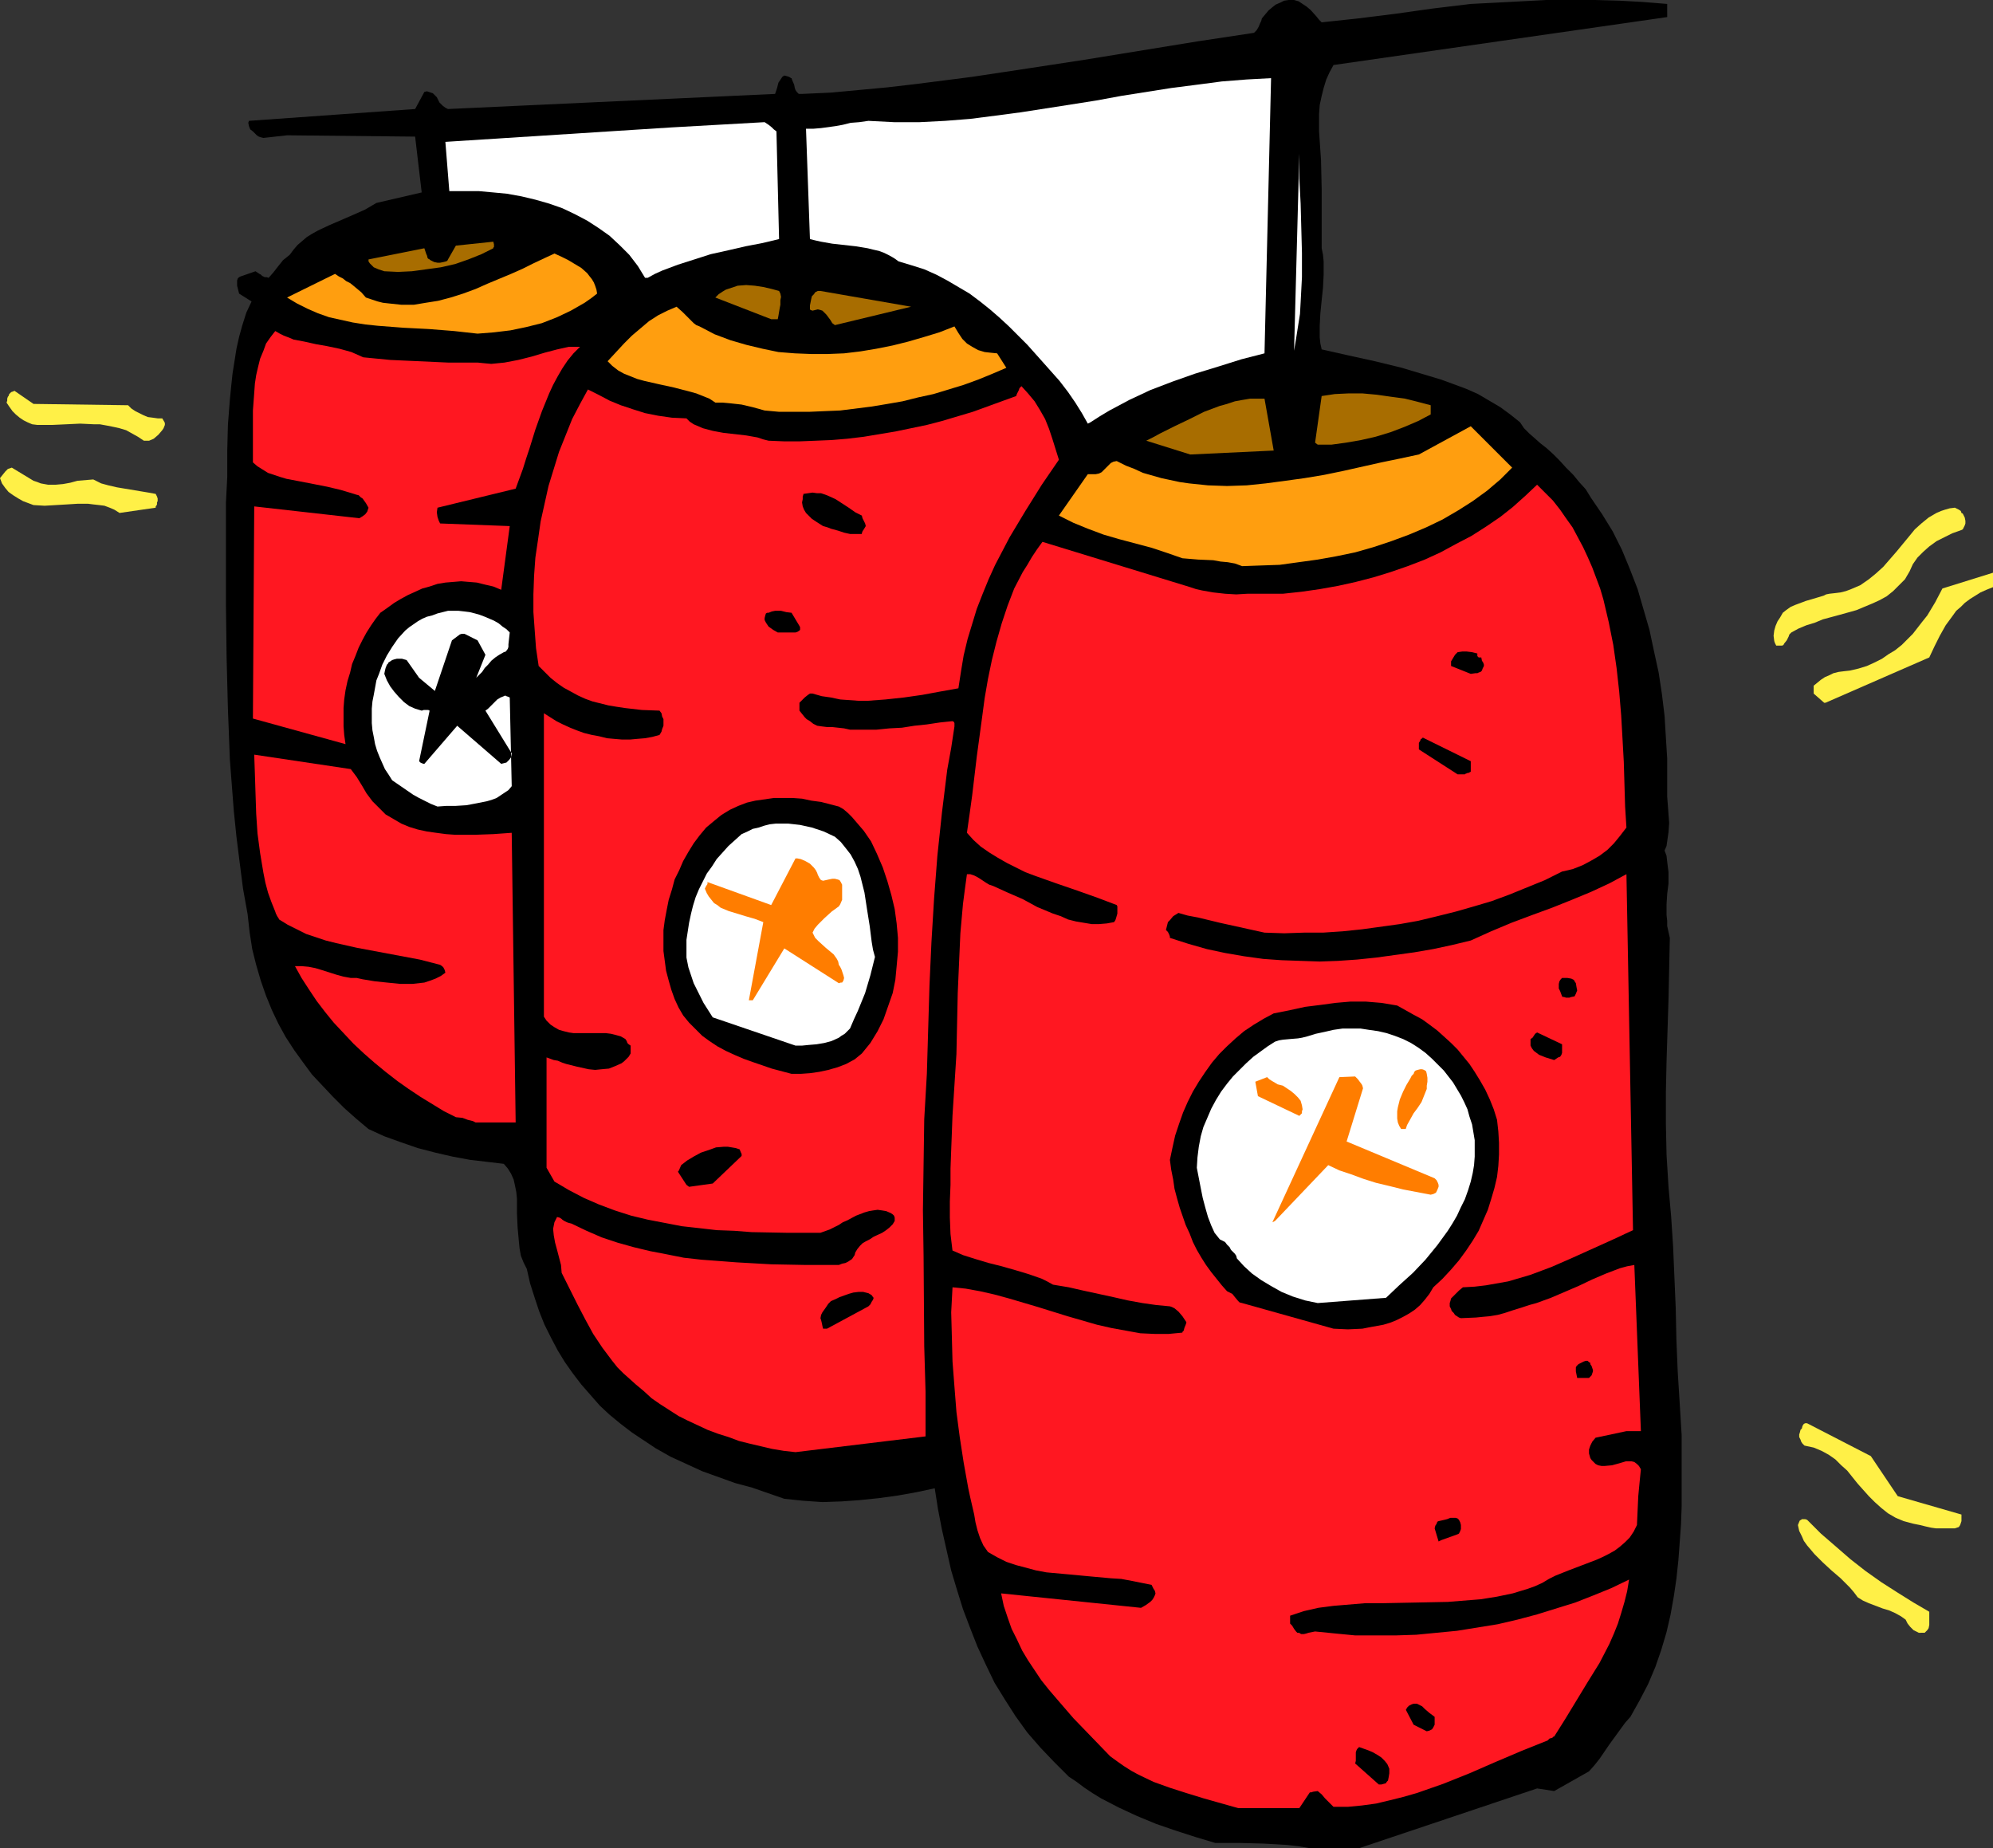
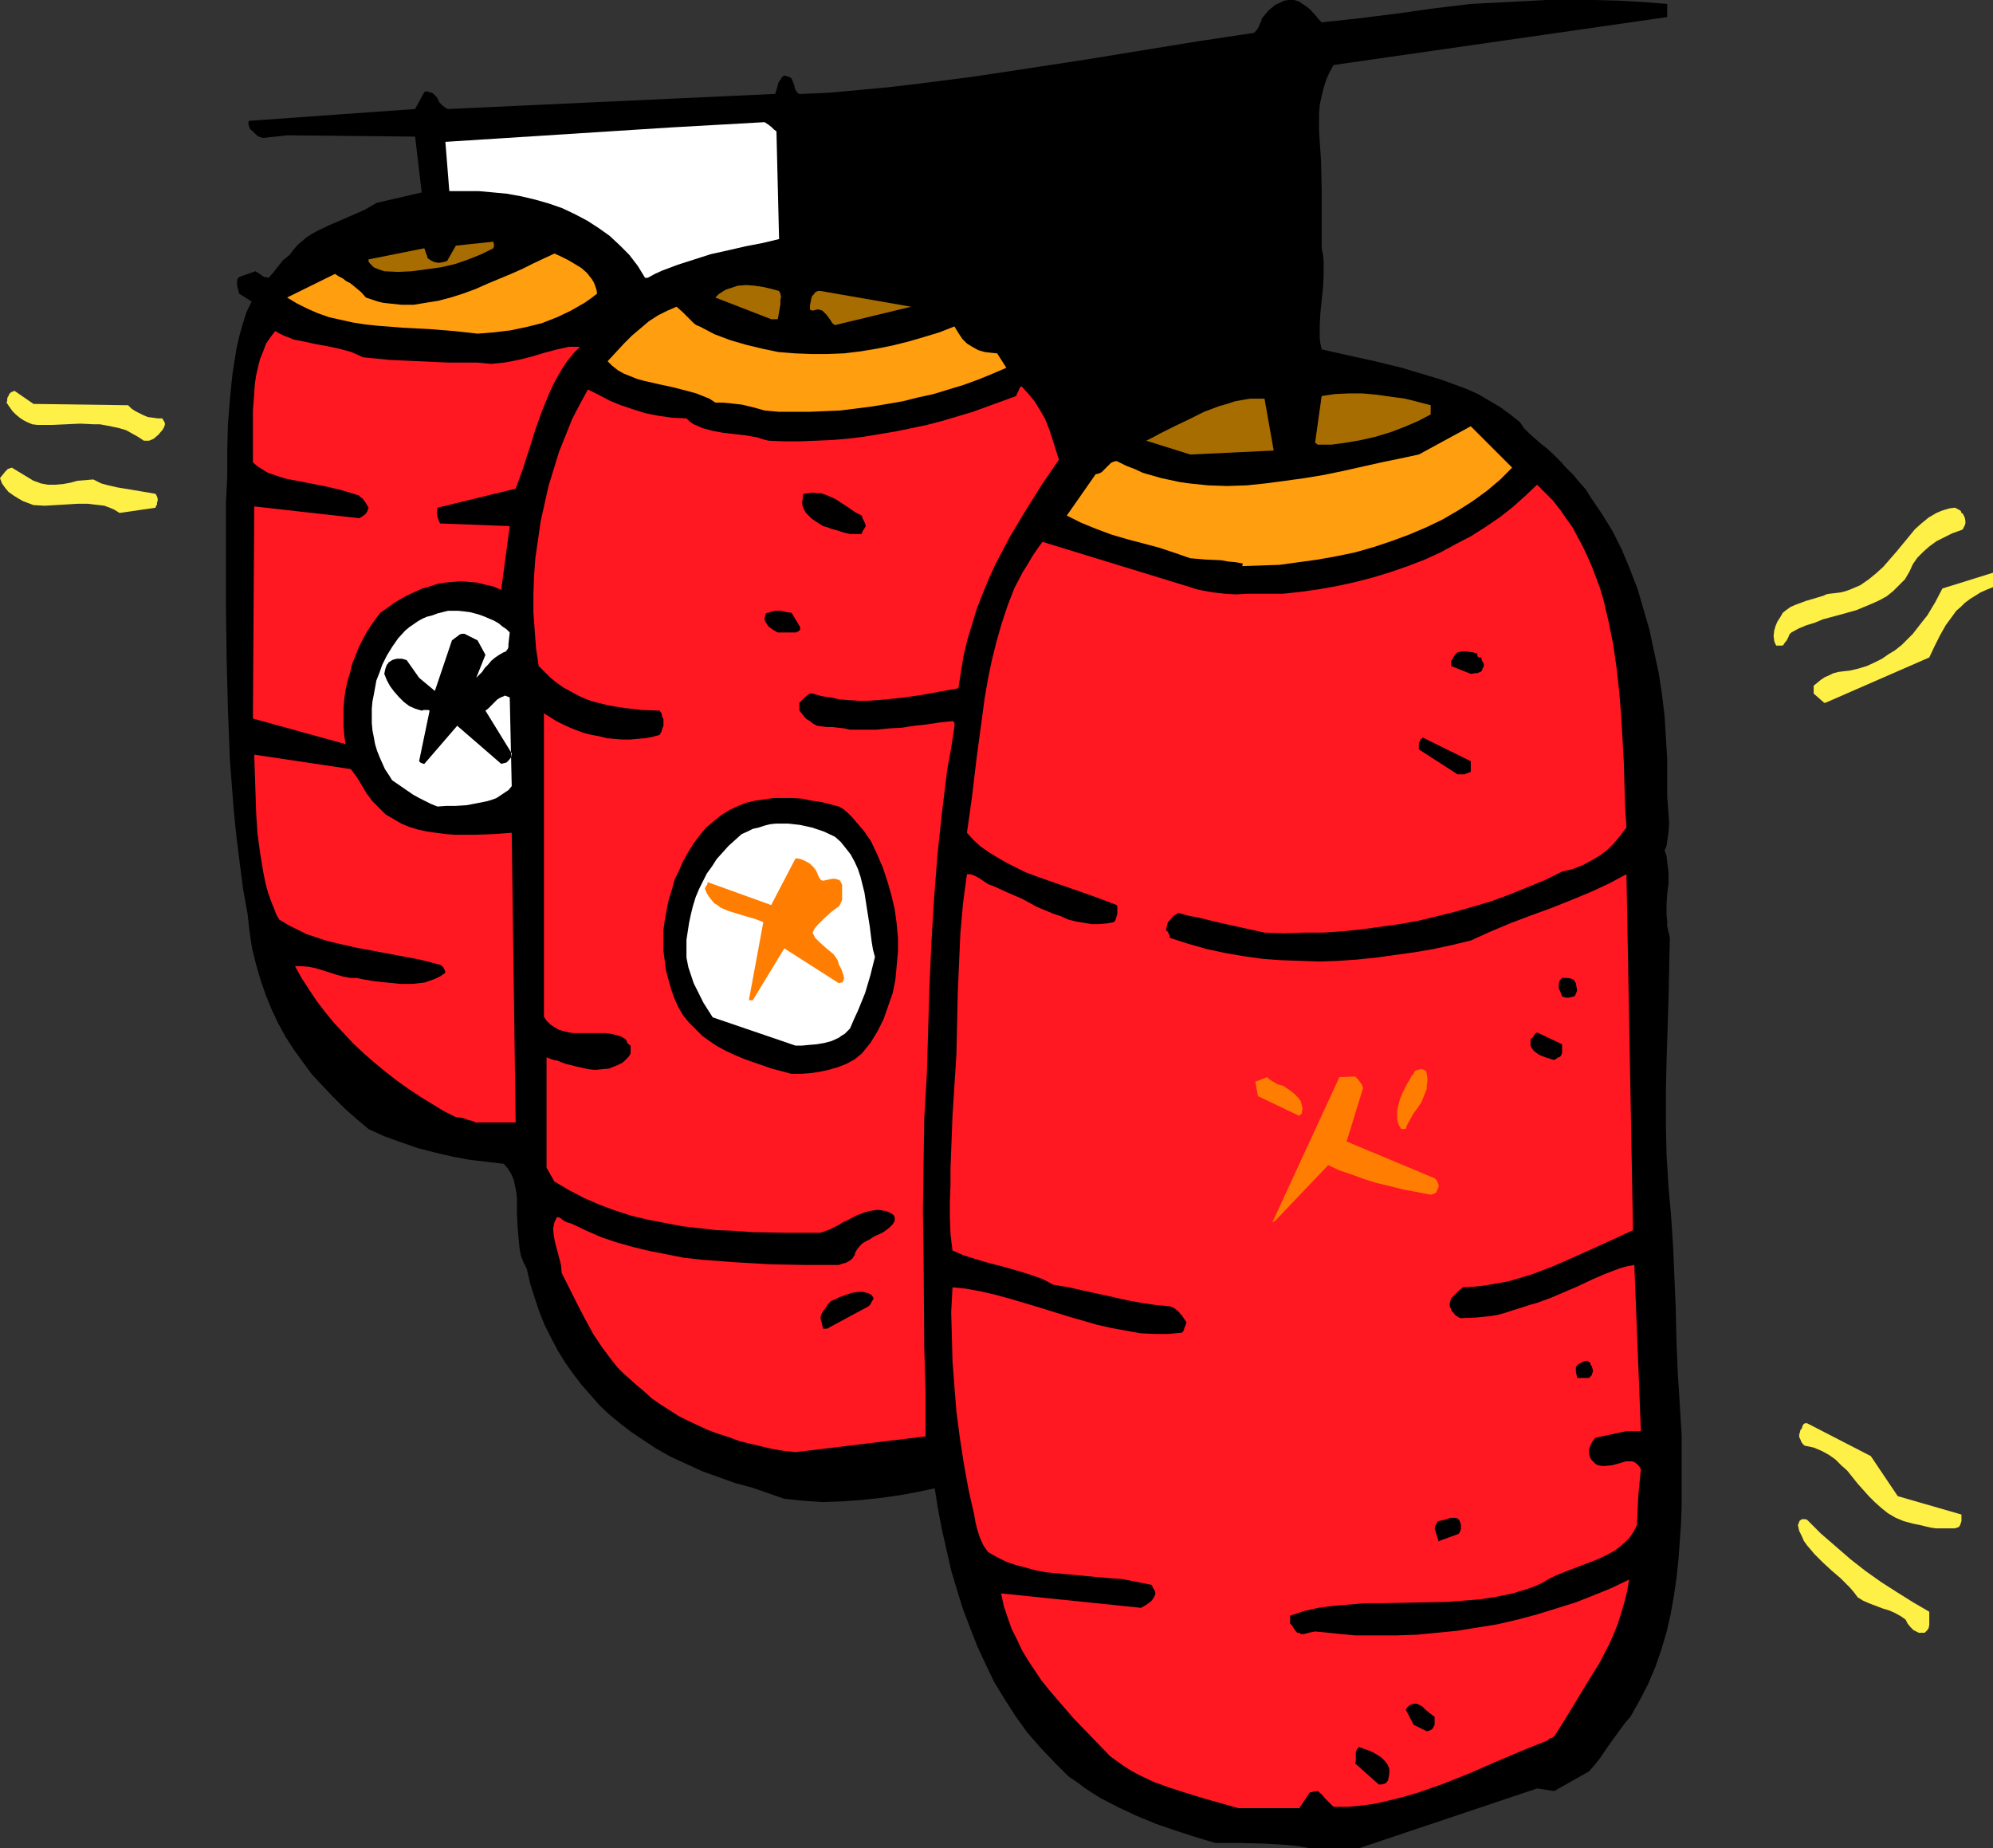
<svg xmlns="http://www.w3.org/2000/svg" xmlns:ns1="http://sodipodi.sourceforge.net/DTD/sodipodi-0.dtd" xmlns:ns2="http://www.inkscape.org/namespaces/inkscape" version="1.0" width="129.724mm" height="120.293mm" id="svg43" ns1:docname="Lanterns - Hanging 3.wmf">
  <rect width="100%" height="100%" fill="#333333" stroke="none" />
  <ns1:namedview id="namedview43" pagecolor="#ffffff" bordercolor="#000000" borderopacity="0.25" ns2:showpageshadow="2" ns2:pageopacity="0.0" ns2:pagecheckerboard="0" ns2:deskcolor="#d1d1d1" ns2:document-units="mm" />
  <defs id="defs1">
    <pattern id="WMFhbasepattern" patternUnits="userSpaceOnUse" width="6" height="6" x="0" y="0" />
  </defs>
  <path style="fill:#000000;fill-opacity:1;fill-rule:evenodd;stroke:none" d="m 322.23,454.65 h 12.12 l 43.794,-14.703 4.202,0.646 8.565,-4.847 1.293,-1.454 1.293,-1.616 2.424,-3.554 2.586,-3.554 1.293,-1.777 1.293,-1.454 2.262,-4.039 2.101,-4.039 1.778,-4.201 1.454,-4.201 1.293,-4.362 0.97,-4.201 0.808,-4.524 0.646,-4.362 0.485,-4.524 0.323,-4.362 0.323,-4.524 0.162,-4.362 v -8.886 -8.725 l -0.485,-7.917 -0.485,-7.755 -0.323,-7.917 -0.162,-7.594 -0.323,-7.594 -0.323,-7.594 -0.485,-7.432 -0.646,-7.271 -0.485,-7.917 -0.162,-7.594 v -7.755 l 0.162,-7.594 0.485,-15.187 0.323,-15.187 -0.323,-1.454 -0.323,-1.454 v -1.293 l -0.162,-1.454 v -2.585 l 0.162,-2.585 0.323,-2.585 v -2.747 l -0.323,-2.585 -0.162,-1.454 -0.485,-1.293 0.485,-1.131 0.162,-1.131 0.323,-2.262 0.162,-2.262 -0.162,-2.1 -0.162,-2.262 -0.162,-2.1 v -2.1 -1.939 -5.332 l -0.323,-5.17 -0.323,-5.332 -0.646,-5.332 -0.808,-5.332 -1.131,-5.17 -1.131,-5.332 -1.454,-5.009 -1.454,-5.009 -1.939,-5.009 -1.939,-4.685 -2.262,-4.524 -2.586,-4.201 -2.747,-4.039 -1.293,-2.1 -1.616,-1.777 -1.454,-1.777 -1.778,-1.777 -1.616,-1.777 -1.616,-1.616 -1.616,-1.454 -1.454,-1.131 -1.454,-1.293 -1.293,-1.131 -1.293,-1.293 -0.97,-1.454 -2.424,-1.939 -2.424,-1.777 -2.747,-1.616 -2.747,-1.616 -2.909,-1.293 -3.07,-1.131 -3.07,-1.131 -3.232,-0.969 -6.464,-1.939 -6.626,-1.616 -6.626,-1.454 -6.464,-1.454 -0.323,-1.454 -0.162,-1.454 v -1.454 -1.454 l 0.162,-3.07 0.323,-3.231 0.323,-3.07 0.162,-3.231 v -3.231 l -0.162,-1.616 -0.323,-1.616 v -7.432 -7.109 l -0.162,-7.109 -0.485,-7.109 v -2.1 -2.1 l 0.162,-2.262 0.485,-2.262 0.485,-1.939 0.646,-2.1 0.808,-1.777 0.97,-1.777 82.093,-11.794 V 0.969 L 404.161,0.485 398.344,0.162 392.364,0 h -5.979 -5.979 l -6.141,0.323 -6.141,0.323 -6.302,0.323 -9.373,1.131 -9.211,1.293 -9.05,1.131 -9.05,0.969 -0.646,-0.646 -0.646,-0.808 -1.454,-1.616 -0.97,-0.808 -0.97,-0.646 -0.97,-0.646 L 318.352,0 h -1.293 l -1.131,0.162 -0.97,0.485 -1.131,0.485 -0.808,0.646 -0.97,0.808 -1.616,1.939 -0.162,0.646 -0.323,0.646 -0.323,0.808 -0.485,0.808 -0.646,0.646 -13.898,2.1 -13.898,2.262 -13.898,2.262 -13.736,2.1 -13.898,2.1 -13.898,1.777 -6.949,0.808 -6.949,0.646 -6.949,0.646 -7.11,0.323 h -0.808 l -0.485,-0.485 -0.323,-0.485 -0.162,-0.485 -0.162,-0.808 -0.485,-1.131 -0.162,-0.485 h -0.162 l -0.162,-0.162 -0.323,-0.162 -0.485,-0.162 -0.646,-0.162 -0.485,0.323 -0.323,0.485 -0.323,0.485 -0.323,0.485 -0.323,1.293 -0.485,1.454 -80.477,3.716 -0.323,-0.162 -0.323,-0.162 -0.646,-0.485 -0.808,-0.808 -0.485,-0.969 -0.162,-0.323 -0.323,-0.323 -0.646,-0.646 -0.485,-0.162 -0.485,-0.162 -0.485,-0.162 -0.646,0.162 -2.262,4.201 -40.885,2.908 -0.162,0.485 0.162,0.808 0.323,0.808 0.646,0.485 0.485,0.485 0.485,0.485 0.485,0.323 0.485,0.162 0.646,0.162 5.818,-0.646 31.512,0.323 1.616,13.733 -11.15,2.585 -2.747,1.616 -2.909,1.293 -5.979,2.585 -2.747,1.293 -1.454,0.808 -1.293,0.808 -1.131,0.969 -1.131,0.969 -0.97,1.131 -0.97,1.293 -0.808,0.646 -0.808,0.646 -1.293,1.616 -1.131,1.454 -1.131,1.293 -0.485,-0.162 h -0.485 l -0.646,-0.323 -0.323,-0.323 -0.323,-0.162 -0.485,-0.323 -0.485,-0.323 -3.717,1.293 -0.323,0.162 -0.323,0.323 -0.162,0.485 v 1.293 l 0.162,0.646 0.323,1.293 3.07,1.939 -1.293,2.747 -0.97,3.07 -0.808,2.908 -0.646,2.908 -0.485,3.07 -0.485,3.07 -0.323,3.07 -0.323,3.231 -0.485,6.301 -0.162,6.301 v 6.463 l -0.323,6.301 v 25.366 l 0.162,12.764 0.323,12.602 0.485,12.602 0.485,6.301 0.485,6.301 0.646,6.301 0.808,6.463 0.808,6.301 1.131,6.301 0.485,4.362 0.646,4.201 0.97,3.878 1.131,3.878 1.293,3.716 1.454,3.554 1.616,3.393 1.778,3.231 2.101,3.231 2.101,2.908 2.262,3.07 2.586,2.747 2.586,2.747 2.747,2.747 2.909,2.585 3.07,2.585 3.878,1.777 4.04,1.454 4.202,1.454 4.363,1.131 4.202,0.969 4.363,0.808 4.202,0.485 4.04,0.485 0.97,1.131 0.808,1.293 0.646,1.454 0.323,1.454 0.323,1.616 0.162,1.616 v 3.554 l 0.162,3.554 0.323,3.554 0.162,1.616 0.323,1.777 0.646,1.616 0.808,1.616 0.808,3.554 1.131,3.554 1.131,3.393 1.293,3.231 1.616,3.231 1.616,3.07 1.778,2.908 1.939,2.747 2.101,2.747 2.262,2.585 2.262,2.585 2.424,2.262 2.747,2.262 2.747,2.1 2.909,1.939 2.909,1.939 3.717,2.1 3.878,1.777 3.878,1.777 4.04,1.454 4.04,1.454 4.202,1.131 7.918,2.747 4.686,0.485 4.686,0.323 4.686,-0.162 4.525,-0.323 4.686,-0.485 4.686,-0.646 4.525,-0.808 4.525,-0.969 0.808,5.17 0.97,5.009 1.131,5.009 1.131,5.009 1.454,4.847 1.454,4.685 1.778,4.685 1.778,4.524 2.101,4.524 2.101,4.362 2.586,4.201 2.586,4.039 2.909,4.039 3.232,3.716 3.394,3.554 3.555,3.554 1.939,1.293 1.939,1.454 1.939,1.293 2.101,1.293 4.363,2.262 4.525,2.1 4.686,1.939 4.686,1.616 5.01,1.616 4.848,1.454 h 5.979 l 5.979,0.162 2.909,0.162 2.747,0.162 2.909,0.323 z" id="path1" />
  <path style="fill:#ff1721;fill-opacity:1;fill-rule:evenodd;stroke:none" d="m 304.616,444.795 h 15.029 l 2.586,-3.878 h 0.323 l 0.485,-0.162 1.131,-0.162 0.97,0.808 0.808,0.969 0.97,0.969 1.131,1.131 h 3.555 l 3.394,-0.323 3.555,-0.485 3.394,-0.808 3.232,-0.808 3.394,-0.969 3.232,-1.131 3.232,-1.131 6.464,-2.585 6.302,-2.747 6.464,-2.747 6.464,-2.585 0.485,-0.485 0.646,-0.162 0.323,-0.323 h 0.162 l 2.747,-4.362 2.747,-4.524 2.747,-4.524 2.909,-4.685 2.424,-4.685 1.131,-2.585 0.97,-2.424 0.808,-2.585 0.808,-2.747 0.646,-2.585 0.485,-2.908 -4.363,2.1 -4.363,1.777 -4.525,1.777 -4.686,1.454 -4.686,1.454 -4.848,1.293 -4.848,1.131 -5.01,0.808 -5.01,0.808 -5.01,0.485 -5.01,0.485 -5.01,0.162 h -5.01 -5.01 l -5.01,-0.485 -4.848,-0.485 -0.808,0.162 -0.808,0.162 -0.485,0.162 -0.646,0.162 h -0.485 -0.162 l -0.323,-0.162 -0.162,-0.162 h -0.485 l -0.323,-0.323 -0.485,-0.646 -0.485,-0.808 -0.323,-0.323 -0.162,-0.162 v -1.939 l 3.394,-1.131 3.555,-0.808 3.717,-0.485 3.878,-0.323 3.878,-0.323 h 4.04 l 8.242,-0.162 8.08,-0.162 4.04,-0.323 4.04,-0.323 4.04,-0.646 3.878,-0.808 3.717,-1.131 1.778,-0.646 1.778,-0.808 1.616,-0.969 1.616,-0.808 3.232,-1.293 3.394,-1.293 3.394,-1.293 1.454,-0.646 1.616,-0.808 1.454,-0.808 1.293,-0.969 1.293,-1.131 1.131,-1.131 0.97,-1.454 0.808,-1.616 0.162,-3.554 0.162,-3.554 0.323,-3.393 0.162,-1.616 0.162,-1.616 -0.485,-0.808 -0.485,-0.485 -0.646,-0.485 -0.646,-0.162 h -0.646 -0.808 l -1.616,0.485 -1.778,0.485 -1.778,0.162 h -0.808 l -0.808,-0.162 -0.646,-0.323 -0.646,-0.646 -0.323,-0.323 -0.323,-0.485 -0.323,-1.131 v -0.969 l 0.323,-0.969 0.485,-0.969 0.808,-0.969 7.595,-1.616 h 3.555 l -1.616,-40.877 -1.778,0.323 -1.778,0.485 -3.394,1.293 -3.394,1.454 -3.394,1.616 -3.394,1.454 -3.394,1.454 -3.555,1.293 -1.778,0.485 -1.939,0.646 -2.101,0.646 -1.939,0.646 -1.778,0.485 -1.939,0.323 -1.778,0.162 -1.616,0.162 -3.717,0.162 -0.485,-0.162 -0.485,-0.323 -0.485,-0.323 -0.323,-0.485 -0.485,-0.485 -0.162,-0.485 -0.323,-0.646 v -0.808 l 0.162,-0.485 0.162,-0.646 0.97,-0.969 0.97,-0.969 0.97,-0.808 2.909,-0.162 2.747,-0.323 2.747,-0.485 2.747,-0.485 2.747,-0.808 2.747,-0.808 5.171,-1.939 5.171,-2.262 5.01,-2.262 5.01,-2.262 2.424,-1.131 2.424,-1.131 -1.616,-87.569 -2.101,1.131 -2.101,1.131 -4.525,2.1 -4.686,1.939 -4.848,1.939 -4.848,1.777 -5.171,1.939 -5.01,2.1 -5.01,2.262 -4.686,1.131 -4.525,0.969 -4.686,0.808 -4.686,0.646 -4.686,0.646 -4.686,0.485 -4.686,0.323 -4.525,0.162 -4.686,-0.162 -4.686,-0.162 -4.525,-0.323 -4.686,-0.646 -4.686,-0.808 -4.525,-0.969 -4.525,-1.293 -4.525,-1.454 v -0.323 l -0.162,-0.485 -0.323,-0.646 -0.485,-0.485 0.162,-0.646 0.162,-0.646 0.162,-0.646 0.485,-0.485 0.808,-0.969 1.293,-0.808 2.262,0.646 2.586,0.485 5.333,1.293 10.989,2.424 4.848,0.162 4.848,-0.162 h 4.686 l 4.848,-0.323 4.686,-0.485 4.686,-0.646 4.686,-0.646 4.525,-0.808 4.686,-1.131 4.525,-1.131 4.525,-1.293 4.363,-1.293 4.363,-1.616 4.363,-1.777 4.363,-1.777 4.202,-2.1 1.454,-0.323 1.293,-0.323 2.424,-0.969 2.101,-1.131 1.939,-1.131 1.939,-1.454 1.616,-1.616 1.454,-1.777 1.616,-2.1 -0.323,-5.17 -0.162,-5.493 -0.162,-5.493 -0.323,-5.816 -0.323,-5.655 -0.485,-5.816 -0.646,-5.816 -0.808,-5.655 -1.131,-5.655 -1.293,-5.493 -0.808,-2.747 -0.97,-2.585 -0.97,-2.585 -1.131,-2.585 -1.131,-2.424 -1.293,-2.424 -1.293,-2.424 -1.616,-2.262 -1.454,-2.1 -1.778,-2.262 -1.939,-1.939 -1.939,-1.939 -2.909,2.747 -3.07,2.747 -3.07,2.424 -3.555,2.424 -3.555,2.262 -3.717,1.939 -3.878,2.1 -3.878,1.777 -4.202,1.616 -4.202,1.454 -4.202,1.293 -4.363,1.131 -4.363,0.969 -4.525,0.808 -4.525,0.646 -4.525,0.485 h -2.909 -5.818 l -2.747,0.162 -2.747,-0.162 -2.909,-0.323 -2.747,-0.485 -1.454,-0.323 -1.454,-0.485 -36.36,-11.148 -1.293,1.777 -1.293,1.939 -1.131,1.939 -1.131,1.777 -2.101,4.039 -1.616,4.201 -1.454,4.362 -1.293,4.524 -1.131,4.524 -0.97,4.685 -0.808,4.685 -0.646,4.847 -1.293,9.532 -1.131,9.532 -0.646,4.685 -0.646,4.524 1.616,1.777 1.778,1.616 2.101,1.454 2.101,1.293 2.262,1.293 2.262,1.131 2.262,1.131 2.586,0.969 5.01,1.777 5.171,1.777 5.01,1.777 4.686,1.777 0.162,0.323 v 0.485 1.293 l -0.323,1.131 -0.162,0.485 -0.323,0.485 -1.778,0.323 -1.939,0.162 h -1.778 l -1.939,-0.323 -1.939,-0.323 -1.939,-0.485 -1.778,-0.808 -1.939,-0.646 -3.878,-1.616 -3.555,-1.939 -3.717,-1.616 -3.555,-1.616 -0.97,-0.323 -0.808,-0.485 -1.454,-0.969 -0.808,-0.485 -0.646,-0.323 -0.97,-0.323 h -0.808 l -0.485,3.554 -0.485,3.716 -0.646,7.271 -0.323,7.271 -0.323,7.432 -0.323,15.026 -0.485,7.594 -0.485,7.594 -0.162,4.362 -0.162,4.201 -0.162,4.362 v 4.039 l -0.162,4.039 v 4.039 l 0.162,4.039 0.485,4.039 2.586,1.131 3.07,0.969 3.232,0.969 3.232,0.808 3.394,0.969 3.232,0.969 3.232,1.131 1.293,0.646 1.454,0.808 3.878,0.646 3.555,0.808 7.434,1.616 3.555,0.808 3.555,0.646 3.394,0.485 3.394,0.323 0.485,0.162 0.646,0.323 0.97,0.808 0.97,1.131 0.97,1.454 v 0.162 l -0.162,0.485 -0.323,0.808 -0.162,0.646 -0.323,0.323 V 327.82 l -3.394,0.323 h -3.394 l -3.555,-0.162 -3.555,-0.646 -3.555,-0.646 -3.555,-0.808 -7.272,-2.1 -7.272,-2.262 -7.11,-2.1 -3.555,-0.969 -3.555,-0.808 -3.555,-0.646 -3.232,-0.323 -0.323,6.14 0.162,5.978 0.162,6.14 0.485,6.301 0.485,6.14 0.808,6.14 0.97,6.301 1.131,6.301 0.485,2.262 0.485,2.1 0.485,2.1 0.323,1.939 0.485,1.939 0.646,1.939 0.808,1.777 1.131,1.616 2.262,1.293 2.262,1.131 2.424,0.808 2.424,0.646 2.424,0.646 2.586,0.485 5.333,0.485 5.171,0.485 5.333,0.485 2.586,0.162 2.586,0.485 2.424,0.485 2.424,0.485 0.485,0.969 0.323,0.485 0.162,0.646 -0.162,0.485 -0.323,0.646 -0.323,0.485 -0.485,0.485 -1.131,0.808 -1.131,0.646 -34.421,-3.554 0.646,3.07 0.97,2.908 0.97,2.747 1.293,2.585 1.293,2.747 1.454,2.424 1.616,2.424 1.616,2.424 1.939,2.424 1.939,2.262 4.04,4.685 4.525,4.685 4.525,4.685 1.778,1.293 1.616,1.131 1.778,1.131 1.778,0.969 3.717,1.777 4.04,1.454 4.04,1.293 4.202,1.293 z" id="path2" />
  <path style="fill:#000000;fill-opacity:1;fill-rule:evenodd;stroke:none" d="m 339.844,438.978 1.131,-0.323 0.162,-0.323 0.323,-0.323 0.162,-0.808 0.162,-0.969 v -1.131 l -0.485,-1.131 -0.646,-0.808 -0.808,-0.808 -0.97,-0.646 -1.131,-0.646 -1.131,-0.485 -2.262,-0.808 -0.485,0.485 -0.162,0.323 -0.162,0.485 v 1.454 0.646 l -0.162,0.646 5.818,5.17 z" id="path3" />
  <path style="fill:#000000;fill-opacity:1;fill-rule:evenodd;stroke:none" d="m 350.995,425.891 0.646,-0.162 0.646,-0.323 0.323,-0.485 0.323,-0.646 v -1.939 l -0.646,-0.485 -0.646,-0.485 -1.131,-0.969 -0.646,-0.646 -0.646,-0.323 -0.646,-0.323 h -0.808 l -0.485,0.162 -0.646,0.323 -0.485,0.485 -0.323,0.646 v -0.162 l 1.939,3.716 z" id="path4" />
  <path style="fill:#fff047;fill-opacity:1;fill-rule:evenodd;stroke:none" d="m 473.326,401.656 h 0.162 l 0.162,-0.162 0.485,-0.485 0.323,-0.485 0.162,-0.808 v -3.231 l -3.878,-2.262 -3.878,-2.424 -4.04,-2.585 -3.878,-2.747 -3.717,-2.908 -3.717,-3.231 -3.555,-3.07 -3.394,-3.393 -0.485,-0.162 h -0.323 -0.485 l -0.162,0.162 -0.323,0.162 -0.162,0.323 -0.323,0.808 0.323,1.454 0.646,1.293 0.485,1.131 0.808,1.131 0.97,1.131 0.808,0.969 2.101,2.1 2.101,1.939 2.262,1.939 2.262,2.262 0.97,1.131 0.97,1.293 1.293,0.808 1.454,0.646 3.394,1.293 1.616,0.485 1.454,0.646 1.454,0.808 1.131,0.808 0.485,0.969 0.646,0.808 0.808,0.808 0.646,0.323 0.646,0.323 z" id="path5" />
  <path style="fill:#000000;fill-opacity:1;fill-rule:evenodd;stroke:none" d="m 354.55,378.875 4.04,-1.454 0.323,-0.162 0.162,-0.323 0.162,-0.323 0.162,-0.485 v -0.485 -0.485 l -0.162,-0.646 -0.323,-0.646 -0.323,-0.323 -0.485,-0.162 h -0.646 -0.646 l -0.808,0.323 -0.646,0.162 -1.454,0.323 -0.323,0.162 -0.162,0.485 -0.323,0.485 -0.162,0.646 0.97,3.231 z" id="path6" />
  <path style="fill:#fff047;fill-opacity:1;fill-rule:evenodd;stroke:none" d="m 476.235,375.967 h 4.686 l 0.485,-0.162 0.485,-0.162 0.323,-0.485 0.162,-0.485 0.162,-0.485 v -0.485 -1.131 l -15.675,-4.524 -6.626,-9.856 -15.675,-8.078 h -0.485 l -0.323,0.162 -0.323,0.485 -0.162,0.646 -0.323,0.323 -0.162,0.646 -0.162,0.485 v 0.646 l 0.323,0.646 0.162,0.485 0.323,0.485 0.485,0.485 2.262,0.485 1.939,0.808 1.778,0.969 1.616,1.131 1.454,1.454 1.454,1.293 2.586,3.231 2.747,3.07 1.454,1.454 1.616,1.454 1.616,1.293 1.939,1.131 1.939,0.808 2.424,0.646 1.616,0.323 1.293,0.323 1.454,0.323 z" id="path7" />
  <path style="fill:#ff1721;fill-opacity:1;fill-rule:evenodd;stroke:none" d="m 195.697,357.225 31.997,-3.878 v -10.987 l -0.323,-11.148 -0.162,-22.296 -0.162,-11.148 0.162,-11.31 0.162,-11.148 0.646,-11.148 0.323,-10.987 0.323,-10.825 0.485,-10.663 0.646,-10.663 0.808,-10.502 1.131,-10.663 1.293,-10.502 0.97,-5.332 0.808,-5.332 v -0.485 -0.323 l -0.162,-0.323 -0.323,-0.162 -3.07,0.323 -3.232,0.485 -3.07,0.323 -3.07,0.485 -3.07,0.162 -3.232,0.323 h -3.232 -3.232 l -1.454,-0.323 -1.454,-0.162 -1.454,-0.162 h -1.293 l -1.293,-0.162 -1.131,-0.162 -0.97,-0.485 -0.808,-0.646 -0.808,-0.485 -0.485,-0.485 -0.646,-0.808 -0.646,-0.808 v -1.939 l 0.646,-0.646 0.646,-0.646 0.808,-0.646 0.485,-0.323 h 0.646 l 2.262,0.646 2.262,0.323 2.262,0.485 2.262,0.162 2.262,0.162 h 2.262 l 4.363,-0.323 4.525,-0.485 4.525,-0.646 4.363,-0.808 4.525,-0.808 0.646,-4.201 0.646,-3.878 0.97,-4.039 1.131,-3.716 1.131,-3.716 1.454,-3.716 1.454,-3.554 1.616,-3.554 1.778,-3.393 1.778,-3.393 3.878,-6.463 4.04,-6.463 4.202,-6.14 -0.808,-2.585 -0.808,-2.585 -0.808,-2.424 -0.97,-2.424 -1.293,-2.262 -1.293,-2.1 -1.616,-1.939 -1.616,-1.777 -0.485,0.485 -0.162,0.485 -0.323,0.646 -0.162,0.323 -0.162,0.485 -3.555,1.293 -3.555,1.293 -3.555,1.293 -7.595,2.262 -3.717,0.969 -3.878,0.808 -3.878,0.808 -3.878,0.646 -3.878,0.646 -4.04,0.485 -3.878,0.323 -3.878,0.162 -4.04,0.162 h -3.717 l -3.878,-0.162 -1.293,-0.323 -1.454,-0.485 -2.747,-0.485 -5.656,-0.646 -2.586,-0.485 -2.424,-0.646 -1.131,-0.485 -1.131,-0.485 -0.97,-0.646 -0.808,-0.808 -3.555,-0.162 -3.394,-0.485 -3.232,-0.646 -3.07,-0.969 -2.909,-0.969 -2.747,-1.131 -2.747,-1.454 -2.586,-1.293 -1.939,3.554 -1.939,3.716 -1.616,4.039 -1.616,4.039 -1.293,4.201 -1.293,4.201 -0.97,4.362 -0.97,4.362 -0.646,4.524 -0.646,4.362 -0.323,4.524 -0.162,4.524 v 4.362 l 0.323,4.524 0.323,4.362 0.646,4.362 1.454,1.454 1.454,1.454 1.616,1.293 1.616,1.131 1.778,0.969 1.778,0.969 1.778,0.808 1.778,0.646 1.939,0.485 1.939,0.485 1.939,0.323 2.101,0.323 4.202,0.485 4.363,0.162 0.485,0.646 0.162,0.808 0.323,0.646 v 0.808 0.808 l -0.323,0.808 -0.162,0.646 -0.485,0.808 -1.778,0.485 -1.778,0.323 -1.939,0.162 -1.778,0.162 h -1.939 l -1.939,-0.162 -1.778,-0.162 -1.939,-0.485 -1.778,-0.323 -1.939,-0.485 -1.778,-0.646 -1.616,-0.646 -1.778,-0.808 -1.616,-0.808 -3.07,-1.939 v 73.513 0.646 0.485 l 0.323,0.485 0.323,0.485 0.97,0.969 0.97,0.646 1.131,0.646 1.131,0.323 1.293,0.323 1.131,0.162 h 2.586 2.747 2.586 l 1.293,0.162 1.293,0.323 1.131,0.323 1.131,0.646 0.323,0.485 0.162,0.485 0.323,0.323 0.485,0.323 v 1.939 l -0.485,0.808 -0.485,0.485 -0.646,0.646 -0.646,0.485 -1.454,0.646 -1.616,0.646 -1.778,0.162 -1.616,0.162 -1.616,-0.162 -1.454,-0.323 -1.454,-0.323 -1.293,-0.323 -1.293,-0.323 -0.97,-0.323 -1.131,-0.485 -0.97,-0.162 -1.778,-0.646 v 27.143 l 1.939,3.393 3.555,2.1 3.717,1.939 3.717,1.616 3.878,1.454 4.04,1.293 4.04,0.969 4.202,0.808 4.202,0.808 4.363,0.485 4.202,0.485 4.363,0.162 4.202,0.323 8.565,0.162 h 8.403 l 2.262,-0.808 2.262,-1.131 0.97,-0.646 1.131,-0.485 2.101,-1.131 2.101,-0.808 1.131,-0.323 0.97,-0.162 1.131,-0.162 1.131,0.162 0.97,0.162 1.131,0.485 0.485,0.323 0.323,0.323 0.162,0.485 v 0.485 0.323 l -0.485,0.808 -0.808,0.808 -0.808,0.646 -0.97,0.646 -2.101,0.969 -0.97,0.646 -0.97,0.485 -0.808,0.485 -0.646,0.646 -0.646,0.808 -0.485,0.808 -0.162,0.646 -0.323,0.485 -0.323,0.485 -0.485,0.323 -0.485,0.323 -0.646,0.323 -0.808,0.162 -0.808,0.323 h -8.08 l -8.565,-0.162 -8.565,-0.485 -4.202,-0.323 -4.363,-0.323 -4.363,-0.485 -4.04,-0.808 -4.202,-0.808 -4.04,-0.969 -4.04,-1.131 -3.878,-1.293 -3.717,-1.616 -3.717,-1.777 -0.646,-0.162 -0.485,-0.162 -0.646,-0.323 -0.485,-0.323 -0.162,-0.162 -0.485,-0.323 -0.646,-0.162 -0.323,0.646 -0.323,0.646 -0.162,0.808 -0.162,0.808 0.162,1.616 0.323,1.777 0.485,1.777 0.97,3.716 0.162,1.939 1.939,3.878 1.939,3.878 1.939,3.716 1.939,3.554 2.262,3.393 2.424,3.231 1.293,1.616 1.454,1.454 1.454,1.293 1.616,1.454 1.939,1.616 1.939,1.777 2.101,1.454 2.262,1.454 2.262,1.454 2.262,1.131 2.424,1.131 2.424,1.131 2.586,0.969 2.586,0.808 2.586,0.969 2.586,0.646 2.747,0.646 2.747,0.646 2.909,0.485 z" id="path8" />
  <path style="fill:#000000;fill-opacity:1;fill-rule:evenodd;stroke:none" d="m 389.294,338.968 h 1.616 l 0.323,-0.323 0.323,-0.323 0.162,-0.485 0.162,-0.485 v -0.323 l -0.162,-0.485 -0.162,-0.485 -0.323,-0.485 v -0.323 l -0.323,-0.162 -0.323,-0.323 h -0.485 l -0.485,0.162 -1.293,0.646 -0.485,0.485 -0.162,0.323 v 0.969 l 0.162,0.808 0.162,0.808 z" id="path9" />
  <path style="fill:#000000;fill-opacity:1;fill-rule:evenodd;stroke:none" d="m 203.454,326.851 10.181,-5.493 0.162,-0.162 0.323,-0.323 0.323,-0.646 0.323,-0.485 0.162,-0.485 -0.162,-0.162 -0.323,-0.485 -0.808,-0.485 -1.293,-0.323 h -1.131 l -1.293,0.162 -1.131,0.323 -2.262,0.808 -0.97,0.485 -1.131,0.485 -0.646,0.646 -0.646,0.969 -0.808,1.131 -0.323,0.646 -0.162,0.808 0.162,0.485 0.162,0.646 0.162,0.808 0.162,0.646 z" id="path10" />
-   <path style="fill:#000000;fill-opacity:1;fill-rule:evenodd;stroke:none" d="m 328.048,326.851 3.555,0.162 3.555,-0.162 1.616,-0.323 1.778,-0.323 1.778,-0.323 1.616,-0.485 1.616,-0.646 1.616,-0.808 1.454,-0.808 1.454,-0.969 1.293,-1.131 1.131,-1.293 1.131,-1.454 0.97,-1.616 2.262,-2.1 2.101,-2.262 1.939,-2.262 1.778,-2.424 1.616,-2.424 1.454,-2.424 1.131,-2.585 1.131,-2.585 0.808,-2.585 0.808,-2.747 0.646,-2.747 0.323,-2.747 0.162,-2.747 v -2.908 l -0.162,-2.747 -0.323,-2.908 -0.808,-2.585 -0.97,-2.424 -1.131,-2.424 -1.293,-2.262 -1.293,-2.1 -1.293,-1.939 -1.454,-1.777 -1.454,-1.777 -1.616,-1.616 -1.778,-1.616 -1.616,-1.454 -1.939,-1.454 -1.778,-1.293 -2.101,-1.131 -4.04,-2.262 -1.939,-0.323 -1.939,-0.323 -1.939,-0.162 -1.939,-0.162 h -3.717 l -3.717,0.323 -3.555,0.485 -3.878,0.485 -3.717,0.808 -4.04,0.808 -2.424,1.293 -2.424,1.454 -2.424,1.616 -2.101,1.777 -2.101,1.939 -1.939,1.939 -1.778,2.1 -1.616,2.262 -1.616,2.424 -1.454,2.424 -1.293,2.585 -1.131,2.585 -0.97,2.747 -0.97,2.908 -0.646,2.908 -0.646,3.07 0.323,2.424 0.485,2.424 0.323,2.262 0.646,2.424 0.646,2.262 1.454,4.201 0.97,2.1 0.808,2.1 0.97,1.939 1.131,1.939 1.131,1.777 1.293,1.777 1.293,1.616 1.293,1.616 1.293,1.454 0.646,0.323 0.646,0.323 0.646,0.808 0.808,0.969 0.323,0.323 0.646,0.162 z" id="path11" />
-   <path style="fill:#ffffff;fill-opacity:1;fill-rule:evenodd;stroke:none" d="m 324.169,320.549 16.806,-1.293 3.232,-3.07 3.394,-3.07 3.07,-3.231 2.909,-3.554 2.586,-3.554 1.131,-1.777 1.131,-1.939 0.97,-2.1 0.97,-1.939 0.808,-2.262 0.646,-2.1 0.485,-2.1 0.323,-1.939 0.162,-2.1 v -1.939 -2.1 l -0.323,-1.939 -0.323,-1.939 -0.646,-1.939 -0.485,-1.777 -0.808,-1.777 -0.808,-1.616 -0.97,-1.616 -0.97,-1.616 -1.131,-1.454 -1.131,-1.454 -1.293,-1.293 -1.616,-1.616 -1.616,-1.454 -1.778,-1.293 -1.778,-1.131 -1.939,-0.969 -2.101,-0.808 -1.939,-0.646 -2.101,-0.485 -2.262,-0.323 -2.101,-0.323 h -2.101 -2.262 l -2.262,0.323 -2.101,0.485 -2.262,0.485 -2.101,0.646 -1.293,0.323 -0.97,0.162 -1.939,0.162 -1.778,0.162 -0.97,0.162 -0.97,0.323 -1.778,1.131 -1.778,1.293 -1.778,1.293 -1.778,1.616 -1.616,1.616 -1.616,1.616 -1.454,1.777 -1.454,1.939 -1.293,2.1 -1.131,2.1 -0.97,2.262 -0.97,2.262 -0.646,2.262 -0.485,2.585 -0.323,2.585 -0.162,2.585 0.97,5.009 0.485,2.424 0.646,2.424 0.646,2.262 0.808,2.1 0.808,1.777 0.646,0.808 0.646,0.808 0.646,0.323 0.646,0.323 0.485,0.646 0.646,0.646 0.323,0.646 0.485,0.485 0.485,0.485 0.323,0.485 0.162,0.646 1.778,1.939 1.939,1.777 2.262,1.616 2.424,1.454 2.586,1.454 2.747,1.131 3.07,0.969 z" id="path12" />
  <path style="fill:#ff7d00;fill-opacity:1;fill-rule:evenodd;stroke:none" d="m 313.665,300.354 13.09,-13.733 2.747,1.293 2.909,0.969 3.07,1.131 3.07,0.969 3.394,0.808 3.232,0.808 3.394,0.646 3.394,0.646 0.646,-0.162 0.646,-0.323 0.323,-0.646 0.323,-0.808 v -0.485 l -0.162,-0.485 -0.323,-0.646 -0.485,-0.485 -21.654,-9.048 4.04,-13.087 -0.162,-0.646 -0.162,-0.323 -0.485,-0.646 -0.485,-0.646 -0.323,-0.323 -0.323,-0.323 -3.878,0.162 -16.483,35.706 z" id="path13" />
-   <path style="fill:#000000;fill-opacity:1;fill-rule:evenodd;stroke:none" d="m 169.518,291.952 5.818,-0.808 7.11,-6.786 v -0.485 l -0.162,-0.323 -0.323,-0.808 -0.97,-0.323 -0.97,-0.162 -0.97,-0.162 h -0.97 l -1.939,0.162 -1.778,0.646 -1.939,0.646 -1.778,0.969 -1.616,0.969 -1.454,1.131 -0.485,1.131 -0.162,0.323 -0.162,0.162 2.101,3.231 z" id="path14" />
  <path style="fill:#ff7d00;fill-opacity:1;fill-rule:evenodd;stroke:none" d="m 345.824,277.734 0.323,-0.969 0.808,-1.454 0.808,-1.454 0.97,-1.293 0.97,-1.454 0.646,-1.616 0.646,-1.616 v -0.808 l 0.162,-0.969 v -0.969 l -0.162,-0.969 -0.162,-0.646 -0.485,-0.323 -0.485,-0.162 h -0.485 l -0.646,0.162 -0.485,0.162 -0.323,0.323 -0.162,0.485 -0.485,0.485 -0.323,0.646 -0.97,1.616 -0.808,1.616 -0.808,1.939 -0.485,1.939 -0.162,0.969 v 0.969 0.808 l 0.162,0.969 0.323,0.808 0.485,0.808 z" id="path15" />
  <path style="fill:#ff1721;fill-opacity:1;fill-rule:evenodd;stroke:none" d="m 117.483,276.118 h 9.373 l -0.97,-71.251 -4.525,0.323 -4.525,0.162 h -4.848 l -2.262,-0.162 -2.424,-0.323 -2.262,-0.323 -2.262,-0.485 -2.101,-0.646 -1.939,-0.808 -1.939,-1.131 -1.939,-1.131 -1.616,-1.616 -1.616,-1.616 -1.454,-1.939 -1.131,-1.939 -1.293,-2.1 -1.454,-1.939 -23.755,-3.554 0.162,4.685 0.162,5.009 0.162,4.847 0.323,4.847 0.646,4.847 0.808,4.847 0.485,2.424 0.646,2.424 0.808,2.262 0.97,2.424 0.162,0.485 0.323,0.646 0.323,0.485 0.162,0.323 v 0 l 2.101,1.293 2.262,1.131 2.262,1.131 2.424,0.808 2.424,0.808 2.586,0.646 5.01,1.131 5.171,0.969 5.171,0.969 5.171,0.969 5.01,1.293 0.485,0.323 0.323,0.323 0.323,0.646 0.162,0.646 -1.131,0.808 -1.293,0.646 -1.293,0.485 -1.454,0.485 -1.454,0.162 -1.454,0.162 h -3.07 l -3.232,-0.323 -3.07,-0.323 -2.909,-0.485 -1.454,-0.323 h -1.454 l -1.778,-0.323 -1.778,-0.485 -3.555,-1.131 -1.616,-0.485 -1.616,-0.323 -1.778,-0.162 h -1.616 l 1.616,2.908 1.778,2.747 1.939,2.908 2.101,2.747 2.101,2.585 2.424,2.585 2.424,2.585 2.586,2.424 2.586,2.262 2.747,2.262 2.909,2.262 2.747,1.939 2.909,1.939 2.909,1.777 2.909,1.777 2.909,1.454 1.616,0.162 1.293,0.485 0.646,0.162 0.646,0.162 0.646,0.323 z" id="path16" />
  <path style="fill:#ff7d00;fill-opacity:1;fill-rule:evenodd;stroke:none" d="m 319.644,274.503 0.646,-0.646 v -0.485 l 0.162,-0.485 -0.162,-0.969 -0.323,-1.131 -0.646,-0.808 -0.808,-0.808 -0.97,-0.808 -1.939,-1.293 -0.646,-0.162 -0.646,-0.162 -0.808,-0.485 -0.808,-0.485 -0.485,-0.323 -0.485,-0.485 -2.909,1.131 0.646,3.554 z" id="path17" />
  <path style="fill:#000000;fill-opacity:1;fill-rule:evenodd;stroke:none" d="m 194.728,264.162 h 2.262 l 2.262,-0.162 2.262,-0.323 2.262,-0.485 2.262,-0.646 2.101,-0.808 2.101,-1.131 1.778,-1.454 2.101,-2.585 1.778,-2.908 1.454,-2.908 1.131,-3.231 1.131,-3.231 0.646,-3.231 0.323,-3.393 0.323,-3.554 v -3.393 l -0.323,-3.554 -0.485,-3.554 -0.808,-3.393 -0.97,-3.393 -1.131,-3.393 -1.454,-3.393 -1.454,-3.07 -1.778,-2.585 -1.939,-2.262 -0.97,-1.131 -0.97,-0.969 -1.131,-0.969 -1.131,-0.646 -4.363,-1.131 -2.424,-0.323 -2.262,-0.485 -2.262,-0.162 h -2.424 -2.262 l -2.262,0.323 -2.262,0.323 -2.101,0.485 -2.101,0.808 -2.101,0.969 -2.101,1.293 -1.778,1.454 -1.939,1.616 -1.616,1.939 -1.454,1.939 -1.293,2.1 -1.293,2.262 -0.97,2.262 -1.131,2.262 -0.646,2.424 -0.808,2.585 -0.485,2.424 -0.485,2.585 -0.323,2.424 v 2.585 2.585 l 0.323,2.424 0.323,2.424 0.646,2.424 0.646,2.262 0.808,2.262 0.97,2.1 1.131,1.939 1.454,1.777 1.616,1.616 1.616,1.616 1.778,1.293 1.939,1.293 2.101,1.131 2.101,0.969 2.262,0.969 2.262,0.808 4.686,1.616 z" id="path18" />
  <path style="fill:#000000;fill-opacity:1;fill-rule:evenodd;stroke:none" d="m 383.315,260.123 0.485,-0.162 0.323,-0.485 0.162,-0.485 v -0.808 -1.293 l -6.141,-2.908 -0.485,0.323 -0.323,0.485 -0.323,0.485 -0.485,0.323 v 1.616 l 0.323,0.646 0.485,0.646 0.646,0.485 0.646,0.485 0.808,0.323 0.808,0.323 2.101,0.646 z" id="path19" />
  <path style="fill:#ffffff;fill-opacity:1;fill-rule:evenodd;stroke:none" d="m 195.697,257.215 h 1.616 l 1.616,-0.162 1.939,-0.162 1.939,-0.323 1.778,-0.485 1.778,-0.808 0.646,-0.485 0.808,-0.485 0.646,-0.646 0.646,-0.646 0.97,-2.262 0.97,-2.1 1.778,-4.362 1.293,-4.362 1.131,-4.524 -0.485,-1.777 -0.323,-1.939 -0.485,-3.878 -0.646,-4.039 -0.646,-4.201 -0.485,-1.939 -0.485,-1.939 -0.646,-1.939 -0.808,-1.777 -0.97,-1.777 -1.131,-1.454 -1.293,-1.616 -1.454,-1.293 -2.747,-1.293 -2.909,-0.969 -2.909,-0.646 -2.909,-0.323 h -1.454 -1.616 l -1.454,0.162 -1.293,0.323 -1.454,0.485 -1.454,0.323 -1.293,0.646 -1.454,0.646 -1.616,1.454 -1.616,1.454 -1.454,1.616 -1.454,1.616 -1.131,1.777 -1.293,1.777 -0.97,1.939 -0.97,1.939 -0.808,1.939 -0.646,2.1 -0.485,1.939 -0.485,2.262 -0.323,2.1 -0.323,2.1 v 2.262 2.1 l 0.485,2.424 0.646,1.939 0.646,1.939 0.808,1.616 1.616,3.231 1.131,1.777 1.131,1.777 z" id="path20" />
  <path style="fill:#ff7d00;fill-opacity:1;fill-rule:evenodd;stroke:none" d="m 185.193,246.067 7.757,-12.764 13.413,8.563 0.485,-0.162 h 0.323 l 0.323,-0.485 0.162,-0.646 -0.162,-0.646 -0.485,-1.454 -0.323,-0.646 -0.323,-0.485 -0.162,-0.808 -0.323,-0.646 -0.808,-1.131 -0.97,-0.808 -0.97,-0.808 -1.778,-1.616 -0.808,-0.808 -0.646,-1.293 0.485,-0.969 0.808,-0.969 1.616,-1.616 1.778,-1.616 1.778,-1.293 0.323,-0.485 0.485,-1.131 v -0.646 -1.454 -1.616 l -0.323,-0.646 -0.323,-0.485 -0.485,-0.162 -0.646,-0.162 h -0.646 l -0.808,0.162 -1.454,0.323 -0.485,-0.162 -0.162,-0.162 -0.323,-0.485 -0.323,-0.646 -0.162,-0.485 -0.323,-0.646 -0.485,-0.646 -0.323,-0.323 -0.323,-0.323 -0.323,-0.323 -1.131,-0.646 -1.131,-0.485 -0.808,-0.162 h -0.485 l -5.979,11.471 -15.675,-5.655 v 0.162 0.323 l -0.323,0.485 -0.323,0.646 0.485,1.131 0.485,0.808 0.646,0.808 0.646,0.808 0.808,0.485 0.808,0.646 1.939,0.808 2.101,0.646 2.101,0.646 2.262,0.646 2.101,0.808 -3.555,19.227 z" id="path21" />
  <path style="fill:#000000;fill-opacity:1;fill-rule:evenodd;stroke:none" d="m 385.254,245.421 h 0.323 0.485 l 0.485,-0.162 0.808,-0.162 0.323,-0.646 0.323,-0.808 -0.162,-0.808 -0.162,-0.969 -0.323,-0.485 -0.162,-0.323 -0.323,-0.162 -0.323,-0.162 -0.97,-0.162 h -1.293 l -0.323,0.323 -0.323,0.485 -0.162,0.646 v 0.485 0.646 l 0.323,0.646 0.485,1.293 0.162,0.162 h 0.323 z" id="path22" />
  <path style="fill:#ffffff;fill-opacity:1;fill-rule:evenodd;stroke:none" d="m 107.625,198.405 2.262,-0.162 h 2.262 l 2.586,-0.162 2.586,-0.485 2.424,-0.485 1.131,-0.323 1.293,-0.485 0.97,-0.646 0.97,-0.646 0.97,-0.646 0.808,-0.969 -0.485,-21.812 -0.323,-0.162 -0.485,-0.162 -0.323,-0.162 -0.323,0.162 -0.808,0.323 -0.808,0.485 -1.454,1.454 -0.808,0.808 -0.646,0.485 6.464,10.502 -0.162,0.969 -0.485,0.646 -0.323,0.323 -0.323,0.323 -0.646,0.162 -0.646,0.162 -10.827,-9.371 -8.08,9.371 h -0.162 l -0.485,-0.162 -0.323,-0.162 -0.323,-0.323 2.586,-12.441 -0.323,-0.162 h -0.485 -0.646 l -0.485,0.162 -1.616,-0.485 -1.454,-0.646 -1.293,-0.969 -1.293,-1.293 -1.131,-1.293 -0.97,-1.293 -0.808,-1.454 -0.646,-1.616 0.162,-0.808 0.162,-0.646 0.323,-0.808 0.323,-0.323 v -0.162 l 0.485,-0.323 0.485,-0.323 0.485,-0.162 0.646,-0.162 h 1.293 l 1.131,0.323 3.07,4.362 3.878,3.231 4.202,-12.441 0.646,-0.485 0.646,-0.485 0.646,-0.485 0.485,-0.162 h 0.646 l 3.232,1.616 1.939,3.554 -2.262,5.655 0.646,-0.646 0.808,-0.808 0.646,-0.969 0.808,-0.808 0.808,-0.969 0.97,-0.808 0.97,-0.646 1.131,-0.646 0.485,-0.162 0.485,-0.646 0.162,-0.485 v -0.646 l 0.162,-1.454 0.162,-1.454 -0.808,-0.808 -0.97,-0.646 -0.97,-0.808 -1.131,-0.646 -2.262,-0.969 -1.293,-0.485 -1.131,-0.323 -1.293,-0.323 -1.293,-0.162 -1.454,-0.162 h -1.293 -1.293 l -1.293,0.323 -1.293,0.323 -1.293,0.485 -1.293,0.323 -1.131,0.485 -1.131,0.646 -2.101,1.454 -0.97,0.808 -1.778,1.939 -1.454,2.1 -1.293,2.1 -1.131,2.262 -0.808,2.262 -0.646,1.616 -0.323,1.777 -0.323,1.777 -0.323,1.616 -0.162,1.777 v 1.777 1.777 l 0.162,1.777 0.323,1.616 0.323,1.777 0.485,1.616 0.646,1.616 0.646,1.454 0.646,1.454 0.97,1.454 0.808,1.293 2.586,1.777 2.586,1.777 1.454,0.808 1.293,0.646 1.616,0.808 z" id="path23" />
  <path style="fill:#000000;fill-opacity:1;fill-rule:evenodd;stroke:none" d="m 358.59,190.488 h 1.293 0.485 l 0.162,-0.162 h 0.162 v 0 l 0.162,-0.162 h 0.323 l 0.646,-0.323 v -2.585 l -11.797,-5.816 -0.323,0.323 h -0.162 l -0.162,0.485 -0.323,0.485 v 1.616 z" id="path24" />
  <path style="fill:#ff1721;fill-opacity:1;fill-rule:evenodd;stroke:none" d="m 85.002,183.056 -0.323,-2.262 -0.162,-2.1 v -2.262 -2.262 l 0.162,-2.1 0.323,-2.262 0.485,-2.262 0.646,-2.1 0.485,-2.1 0.808,-1.939 0.808,-2.1 0.97,-1.939 0.97,-1.777 1.131,-1.777 1.131,-1.616 1.131,-1.454 1.616,-1.131 1.778,-1.293 1.616,-0.969 1.778,-0.969 1.778,-0.808 1.778,-0.808 1.778,-0.485 1.939,-0.646 1.939,-0.323 1.939,-0.162 1.939,-0.162 1.939,0.162 1.939,0.162 1.939,0.485 2.101,0.485 1.939,0.808 2.101,-15.672 -17.13,-0.646 -0.162,-0.323 -0.162,-0.323 -0.323,-0.969 -0.162,-1.131 0.162,-1.131 19.23,-4.685 1.778,-4.847 0.808,-2.585 0.808,-2.424 1.454,-4.685 1.616,-4.524 1.778,-4.362 0.97,-2.1 1.131,-2.1 1.131,-1.939 1.293,-1.939 1.454,-1.777 1.616,-1.616 h -1.293 -1.454 l -1.454,0.323 -1.454,0.323 -3.07,0.808 -3.232,0.969 -3.232,0.808 -3.394,0.646 -1.616,0.162 -1.616,0.162 -1.778,-0.162 -1.616,-0.162 h -7.272 l -7.11,-0.323 -7.11,-0.323 -6.626,-0.646 -1.454,-0.646 -1.454,-0.646 -2.909,-0.808 -3.07,-0.646 -2.747,-0.485 -2.909,-0.646 -2.586,-0.485 -1.131,-0.485 -1.293,-0.485 -0.97,-0.485 -1.131,-0.646 -1.131,1.454 -1.131,1.616 -0.646,1.777 -0.808,1.939 -0.485,1.939 -0.485,2.1 -0.323,2.1 -0.162,2.262 -0.323,4.362 v 4.524 6.301 1.939 l 1.131,0.969 1.293,0.808 1.293,0.808 2.909,0.969 1.616,0.485 3.394,0.646 6.626,1.293 3.394,0.808 1.616,0.485 1.616,0.485 0.485,0.162 0.646,0.162 0.485,0.485 0.485,0.323 0.808,1.131 0.646,1.131 -0.162,0.485 -0.162,0.485 -0.485,0.646 -0.646,0.485 -0.808,0.485 -25.856,-2.908 -0.323,52.186 z" id="path25" />
  <path style="fill:#fff047;fill-opacity:1;fill-rule:evenodd;stroke:none" d="m 449.086,172.877 25.533,-11.148 1.293,-2.747 1.293,-2.585 1.454,-2.585 1.778,-2.424 0.808,-1.131 1.131,-0.969 0.97,-0.969 1.293,-0.969 1.293,-0.808 1.293,-0.808 1.454,-0.646 1.616,-0.646 v -3.554 l -12.443,3.878 -1.778,3.393 -1.939,3.231 -1.293,1.616 -1.131,1.454 -1.131,1.454 -1.454,1.454 -1.293,1.293 -1.616,1.293 -1.616,0.969 -1.616,1.131 -1.939,0.969 -1.778,0.808 -2.101,0.646 -2.101,0.485 -1.454,0.162 -1.293,0.162 -1.293,0.323 -0.97,0.485 -1.131,0.485 -0.97,0.646 -1.778,1.454 v 1.939 l 2.586,2.262 z" id="path26" />
  <path style="fill:#000000;fill-opacity:1;fill-rule:evenodd;stroke:none" d="m 361.822,165.768 1.131,-0.162 h 0.485 l 0.323,-0.162 0.485,-0.162 0.323,-0.323 0.162,-0.485 0.323,-0.646 v -0.323 l -0.162,-0.485 -0.323,-0.485 -0.162,-0.808 h -0.485 -0.162 l -0.323,-0.323 v -0.323 -0.323 l -1.293,-0.323 -1.293,-0.162 h -1.131 l -1.131,0.162 -0.646,0.646 -0.485,0.808 -0.485,0.808 v 1.131 z" id="path27" />
  <path style="fill:#fff047;fill-opacity:1;fill-rule:evenodd;stroke:none" d="m 438.42,158.821 0.323,-0.162 0.162,-0.323 0.646,-0.808 0.485,-0.969 0.162,-0.485 0.485,-0.485 1.778,-0.969 1.939,-0.808 2.101,-0.646 1.939,-0.808 4.202,-1.131 4.04,-1.131 1.939,-0.808 1.939,-0.808 1.778,-0.808 1.778,-0.969 1.616,-1.293 1.454,-1.454 1.454,-1.454 1.131,-1.939 0.808,-1.777 1.131,-1.616 1.454,-1.454 1.454,-1.293 1.778,-1.293 1.939,-0.969 1.939,-0.969 2.262,-0.808 0.323,-0.162 0.162,-0.323 0.323,-0.646 0.162,-0.485 v -0.646 l -0.162,-0.808 -0.323,-0.646 -0.162,-0.323 -0.323,-0.162 -0.162,-0.485 -0.485,-0.323 -0.97,-0.485 -1.293,0.162 -1.131,0.323 -0.97,0.323 -1.131,0.485 -1.939,1.131 -1.778,1.454 -1.616,1.454 -1.454,1.777 -3.07,3.716 -3.232,3.716 -1.778,1.616 -1.778,1.454 -2.101,1.454 -1.131,0.485 -1.131,0.485 -1.293,0.485 -1.293,0.323 -1.293,0.162 -1.454,0.162 -0.808,0.162 -0.646,0.323 -1.616,0.485 -2.747,0.808 -2.586,0.969 -1.131,0.485 -1.131,0.808 -0.808,0.646 -0.646,1.131 -0.646,0.969 -0.485,1.131 -0.323,1.131 -0.162,1.293 0.162,1.293 0.162,0.485 0.323,0.646 z" id="path28" />
  <path style="fill:#000000;fill-opacity:1;fill-rule:evenodd;stroke:none" d="m 191.657,155.589 h 4.04 l 0.485,-0.162 0.485,-0.323 0.162,-0.162 v -0.323 -0.323 l -0.162,-0.323 -1.939,-3.231 -1.293,-0.162 -0.646,-0.162 -0.646,-0.162 h -0.808 -0.646 l -0.808,0.162 -0.808,0.323 h -0.323 l -0.323,0.162 -0.162,0.485 -0.162,0.646 v 0.485 l 0.323,0.646 0.323,0.485 0.323,0.485 1.131,0.808 1.131,0.646 z" id="path29" />
-   <path style="fill:#ff9e0f;fill-opacity:1;fill-rule:evenodd;stroke:none" d="m 305.585,139.271 4.525,-0.162 4.686,-0.162 4.686,-0.646 4.686,-0.646 4.525,-0.808 4.686,-0.969 4.525,-1.293 4.363,-1.454 4.363,-1.616 4.202,-1.777 4.04,-1.939 3.878,-2.262 3.555,-2.262 3.555,-2.585 3.232,-2.747 2.909,-2.908 -10.181,-10.179 -12.766,6.947 -4.525,0.969 -4.686,0.969 -9.373,2.1 -4.686,0.969 -4.848,0.808 -4.686,0.646 -4.848,0.646 -4.686,0.485 -4.848,0.162 -4.686,-0.162 -4.686,-0.485 -2.262,-0.323 -2.262,-0.485 -2.262,-0.485 -2.262,-0.646 -2.262,-0.646 -2.101,-0.969 -2.101,-0.808 -2.262,-1.131 -0.808,0.162 -0.646,0.323 -0.485,0.485 -0.646,0.646 -0.485,0.485 -0.646,0.646 -0.646,0.323 -0.808,0.162 h -1.939 l -7.11,10.179 1.616,0.808 1.939,0.969 3.555,1.454 3.878,1.454 3.878,1.131 7.918,2.1 3.878,1.293 3.717,1.293 3.878,0.323 3.717,0.162 1.778,0.323 1.778,0.162 1.778,0.323 z" id="path30" />
+   <path style="fill:#ff9e0f;fill-opacity:1;fill-rule:evenodd;stroke:none" d="m 305.585,139.271 4.525,-0.162 4.686,-0.162 4.686,-0.646 4.686,-0.646 4.525,-0.808 4.686,-0.969 4.525,-1.293 4.363,-1.454 4.363,-1.616 4.202,-1.777 4.04,-1.939 3.878,-2.262 3.555,-2.262 3.555,-2.585 3.232,-2.747 2.909,-2.908 -10.181,-10.179 -12.766,6.947 -4.525,0.969 -4.686,0.969 -9.373,2.1 -4.686,0.969 -4.848,0.808 -4.686,0.646 -4.848,0.646 -4.686,0.485 -4.848,0.162 -4.686,-0.162 -4.686,-0.485 -2.262,-0.323 -2.262,-0.485 -2.262,-0.485 -2.262,-0.646 -2.262,-0.646 -2.101,-0.969 -2.101,-0.808 -2.262,-1.131 -0.808,0.162 -0.646,0.323 -0.485,0.485 -0.646,0.646 -0.485,0.485 -0.646,0.646 -0.646,0.323 -0.808,0.162 l -7.11,10.179 1.616,0.808 1.939,0.969 3.555,1.454 3.878,1.454 3.878,1.131 7.918,2.1 3.878,1.293 3.717,1.293 3.878,0.323 3.717,0.162 1.778,0.323 1.778,0.162 1.778,0.323 z" id="path30" />
  <path style="fill:#000000;fill-opacity:1;fill-rule:evenodd;stroke:none" d="m 209.11,131.354 h 2.909 v -0.162 l 0.162,-0.485 0.323,-0.485 0.485,-0.808 -0.162,-0.646 -0.323,-0.646 -0.323,-0.646 -0.162,-0.646 -1.616,-0.808 -1.616,-1.131 -3.232,-2.1 -1.778,-0.808 -0.808,-0.323 -0.97,-0.323 h -0.97 l -1.131,-0.162 -1.131,0.162 -1.131,0.162 v 0.162 l -0.162,0.485 v 0.646 l -0.162,0.808 0.162,0.969 0.323,0.808 0.485,0.808 0.808,0.808 0.646,0.646 0.97,0.646 1.778,1.131 1.131,0.323 0.808,0.323 1.778,0.485 1.454,0.485 z" id="path31" />
  <path style="fill:#fff047;fill-opacity:1;fill-rule:evenodd;stroke:none" d="m 29.411,126.184 8.888,-1.293 v -0.162 -0.162 l 0.162,-0.162 0.162,-0.323 v -0.485 l 0.162,-0.323 v -0.646 l -0.162,-0.485 -0.323,-0.646 -1.778,-0.323 -1.939,-0.323 -3.878,-0.646 -1.939,-0.323 -2.101,-0.485 -1.778,-0.485 -1.939,-0.969 -1.939,0.162 -1.939,0.162 -1.778,0.485 -1.778,0.323 -1.778,0.162 h -1.939 l -1.778,-0.323 -0.808,-0.323 -0.97,-0.323 -5.333,-3.231 -0.485,0.162 -0.485,0.162 -0.646,0.646 -0.646,0.808 L 0,117.621 l 0.485,1.293 0.808,1.131 0.808,0.969 1.131,0.808 1.293,0.808 1.131,0.646 1.293,0.485 1.293,0.485 2.747,0.162 2.747,-0.162 2.747,-0.162 2.586,-0.162 h 2.586 l 1.293,0.162 1.454,0.162 1.293,0.162 1.293,0.485 1.131,0.485 z" id="path32" />
  <path style="fill:#a86d00;fill-opacity:1;fill-rule:evenodd;stroke:none" d="m 292.819,111.805 20.523,-0.969 -2.262,-12.764 h -1.778 -1.778 l -1.939,0.323 -1.778,0.323 -1.939,0.646 -1.778,0.485 -3.878,1.454 -3.555,1.777 -3.717,1.777 -3.555,1.777 -1.778,0.969 -1.616,0.808 z" id="path33" />
  <path style="fill:#a86d00;fill-opacity:1;fill-rule:evenodd;stroke:none" d="m 324.169,109.381 h 3.394 l 3.555,-0.485 3.717,-0.646 3.555,-0.808 3.717,-1.131 3.394,-1.293 3.394,-1.454 3.07,-1.616 v -2.262 l -3.07,-0.808 -3.232,-0.808 -3.555,-0.485 -3.394,-0.485 -3.555,-0.323 h -3.394 l -3.394,0.162 -3.232,0.485 -1.616,11.471 z" id="path34" />
  <path style="fill:#fff047;fill-opacity:1;fill-rule:evenodd;stroke:none" d="m 35.39,108.412 h 1.293 l 1.131,-0.485 1.131,-0.969 0.97,-1.131 0.323,-0.485 0.323,-0.808 v -0.485 l -0.162,-0.323 -0.485,-0.808 h -1.131 l -1.131,-0.162 -1.293,-0.162 -1.131,-0.485 -0.97,-0.485 -0.97,-0.485 -0.97,-0.646 L 31.512,99.687 8.242,99.364 3.555,96.133 3.232,96.294 2.747,96.456 2.262,96.94 2.101,97.425 v 0 L 1.939,97.587 1.778,98.071 v 0.485 l -0.162,0.485 0.646,0.969 0.808,1.131 0.808,0.808 0.97,0.808 0.97,0.646 0.97,0.485 1.131,0.485 1.293,0.162 h 3.555 l 3.555,-0.162 3.394,-0.162 3.394,0.162 h 1.454 l 1.778,0.323 1.616,0.323 1.454,0.323 1.616,0.485 1.454,0.808 1.454,0.808 z" id="path35" />
-   <path style="fill:#ffffff;fill-opacity:1;fill-rule:evenodd;stroke:none" d="m 268.256,103.888 2.262,-1.454 2.424,-1.454 2.424,-1.293 2.424,-1.293 5.171,-2.424 5.494,-2.1 5.494,-1.939 5.818,-1.777 5.656,-1.777 5.656,-1.454 1.616,-67.697 -5.979,0.323 -6.141,0.485 -6.141,0.808 -6.302,0.808 -12.282,1.939 -6.141,1.131 -6.141,0.969 -12.443,1.939 -6.141,0.808 -6.302,0.808 -6.141,0.485 -6.302,0.323 h -6.302 l -6.302,-0.323 -2.262,0.323 -2.101,0.162 -1.939,0.485 -1.778,0.323 -3.555,0.485 -1.939,0.162 h -1.778 l 0.97,27.143 1.293,0.323 1.454,0.323 2.747,0.485 2.909,0.323 2.909,0.323 2.909,0.485 1.293,0.323 1.454,0.323 1.293,0.485 1.293,0.646 1.131,0.646 1.131,0.808 3.232,0.969 3.07,0.969 2.909,1.293 2.747,1.454 2.747,1.616 2.747,1.616 2.586,1.939 2.424,1.939 2.424,2.1 2.262,2.1 4.525,4.524 4.04,4.524 3.878,4.362 2.101,2.747 1.778,2.585 1.616,2.585 1.454,2.585 z" id="path36" />
  <path style="fill:#ff9e0f;fill-opacity:1;fill-rule:evenodd;stroke:none" d="m 188.102,100.98 3.555,0.323 h 3.717 3.717 l 3.717,-0.162 3.878,-0.162 3.878,-0.485 3.878,-0.485 3.878,-0.646 3.717,-0.646 3.878,-0.969 3.717,-0.808 3.717,-1.131 3.717,-1.131 3.555,-1.293 3.555,-1.454 3.394,-1.454 -2.262,-3.554 -1.616,-0.162 -1.454,-0.162 -1.616,-0.485 -1.454,-0.808 -1.293,-0.808 -1.131,-1.131 -0.97,-1.454 -0.97,-1.616 -3.717,1.454 -3.717,1.131 -3.878,1.131 -3.878,0.969 -4.04,0.808 -3.878,0.646 -4.04,0.485 -4.04,0.162 h -4.04 l -4.04,-0.162 -4.04,-0.323 -3.878,-0.808 -4.04,-0.969 -3.878,-1.131 -3.878,-1.454 -3.717,-1.939 -0.808,-0.323 -0.646,-0.485 -1.293,-1.293 -1.454,-1.454 -1.454,-1.293 -1.131,0.485 -1.131,0.485 -2.262,1.131 -2.262,1.454 -2.101,1.777 -2.101,1.777 -1.939,1.939 -4.04,4.362 1.131,1.131 1.454,1.131 1.454,0.808 1.616,0.646 1.616,0.646 1.778,0.485 3.555,0.808 3.717,0.808 3.717,0.969 1.778,0.485 1.616,0.646 1.616,0.646 1.454,0.969 h 1.778 l 1.778,0.162 1.454,0.162 1.454,0.162 2.747,0.646 z" id="path37" />
-   <path style="fill:#ffffff;fill-opacity:1;fill-rule:evenodd;stroke:none" d="m 318.352,86.277 0.485,-2.908 0.485,-3.07 0.485,-3.07 0.162,-2.908 0.323,-6.14 v -5.978 l -0.323,-12.118 -0.323,-6.14 v -6.14 z" id="path38" />
  <path style="fill:#ff9e0f;fill-opacity:1;fill-rule:evenodd;stroke:none" d="m 117.483,82.076 4.04,-0.323 4.04,-0.485 3.878,-0.808 3.878,-0.969 3.717,-1.454 3.394,-1.616 3.394,-1.939 1.616,-1.131 1.454,-1.131 -0.162,-0.969 -0.323,-0.969 -0.323,-0.808 -0.485,-0.808 -0.646,-0.808 -0.485,-0.646 -1.454,-1.293 -1.616,-0.969 -1.616,-0.969 -1.616,-0.808 -1.778,-0.808 -2.424,1.131 -2.747,1.293 -2.586,1.293 -2.909,1.293 -5.818,2.424 -2.909,1.293 -3.07,1.131 -3.07,0.969 -3.07,0.808 -3.07,0.485 -2.909,0.485 H 98.737 L 95.667,74.644 94.213,74.483 92.92,74.159 91.465,73.675 90.011,73.19 88.88,71.897 87.91,71.09 86.941,70.282 86.133,69.635 85.163,69.151 84.355,68.505 83.386,68.02 82.416,67.374 70.619,73.19 l 2.424,1.454 2.586,1.293 2.586,1.131 2.747,0.969 2.909,0.646 2.909,0.646 3.07,0.485 3.07,0.323 6.302,0.485 6.302,0.323 6.141,0.485 2.909,0.323 z" id="path39" />
  <path style="fill:#a86d00;fill-opacity:1;fill-rule:evenodd;stroke:none" d="m 205.393,79.976 18.746,-4.524 -22.301,-3.878 h -0.646 l -0.646,0.323 -0.323,0.485 -0.485,0.485 -0.162,0.646 -0.162,0.808 -0.162,0.808 v 0.969 l 0.162,0.162 0.485,0.162 0.646,-0.162 0.646,-0.162 0.646,0.162 0.485,0.162 0.485,0.485 0.485,0.485 0.485,0.646 0.485,0.646 0.485,0.808 z" id="path40" />
  <path style="fill:#a86d00;fill-opacity:1;fill-rule:evenodd;stroke:none" d="m 189.718,78.522 h 1.616 l 0.162,-0.808 0.162,-0.969 0.162,-0.969 0.162,-0.808 v -1.131 l 0.162,-0.808 -0.162,-0.808 -0.323,-0.646 -1.778,-0.485 -2.101,-0.485 -2.101,-0.323 -2.101,-0.162 -2.101,0.162 -0.97,0.323 -0.97,0.323 -0.97,0.323 -0.808,0.485 -0.97,0.646 -0.808,0.808 z" id="path41" />
  <path style="fill:#ffffff;fill-opacity:1;fill-rule:evenodd;stroke:none" d="m 159.337,68.343 1.778,-0.969 1.778,-0.808 3.878,-1.454 4.04,-1.293 4.04,-1.293 4.363,-0.969 4.202,-0.969 4.202,-0.808 4.04,-0.969 -0.646,-26.497 -0.646,-0.485 -0.485,-0.485 -0.808,-0.646 -0.485,-0.323 -0.485,-0.323 -22.947,1.293 -55.59,3.554 0.97,12.118 h 3.555 3.717 l 3.555,0.323 3.394,0.323 3.555,0.646 3.394,0.808 3.394,0.969 3.232,1.131 3.07,1.454 3.07,1.616 2.747,1.777 2.747,1.939 2.424,2.262 2.424,2.424 2.101,2.747 1.778,2.908 z" id="path42" />
  <path style="fill:#a86d00;fill-opacity:1;fill-rule:evenodd;stroke:none" d="m 94.536,66.727 3.394,0.162 3.394,-0.162 3.555,-0.485 3.555,-0.485 3.555,-0.808 3.232,-1.131 3.232,-1.293 2.909,-1.454 v -0.162 l 0.162,-0.162 v -0.323 -0.323 l -0.162,-0.646 -9.211,0.969 -1.939,3.393 -0.162,0.323 -0.323,0.162 -0.646,0.162 -0.808,0.162 h -0.646 l -0.808,-0.162 -0.646,-0.323 -0.323,-0.162 -0.162,-0.162 -0.323,-0.162 -0.162,-0.162 -0.162,-0.646 -0.162,-0.323 -0.162,-0.485 -0.323,-0.969 -13.736,2.747 v 0.485 l 0.323,0.485 0.485,0.485 0.485,0.485 1.131,0.485 z" id="path43" />
</svg>